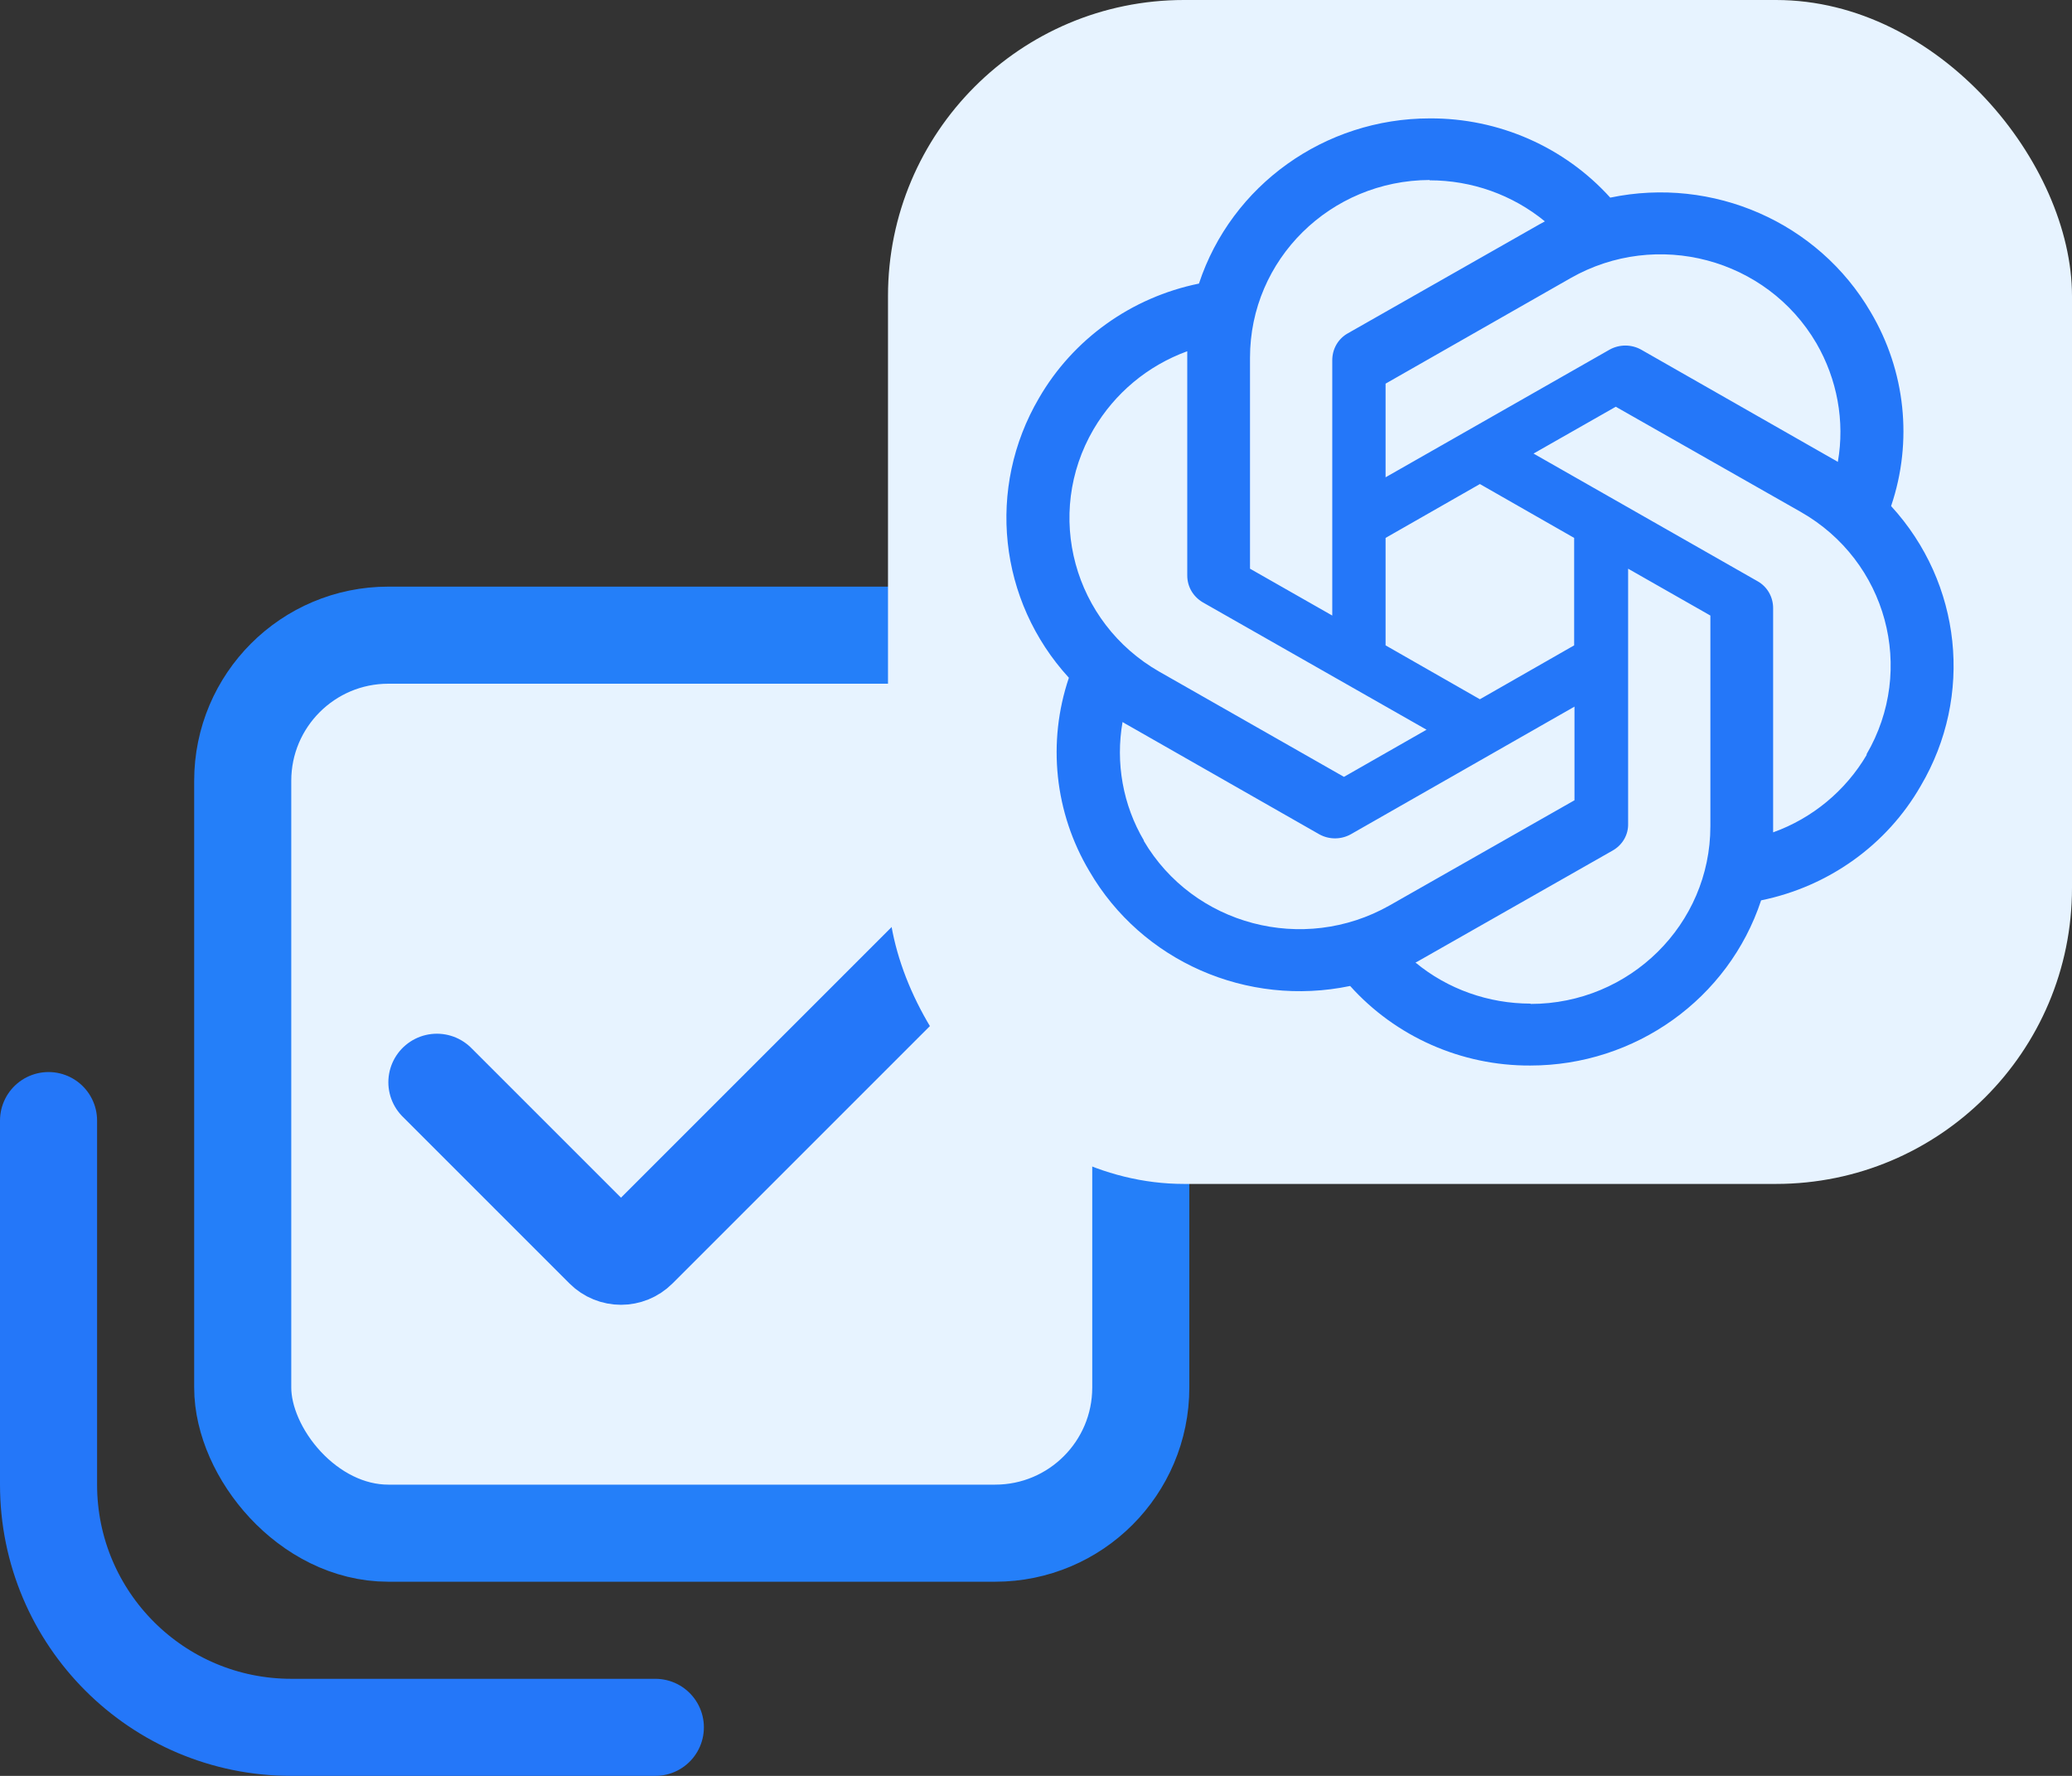
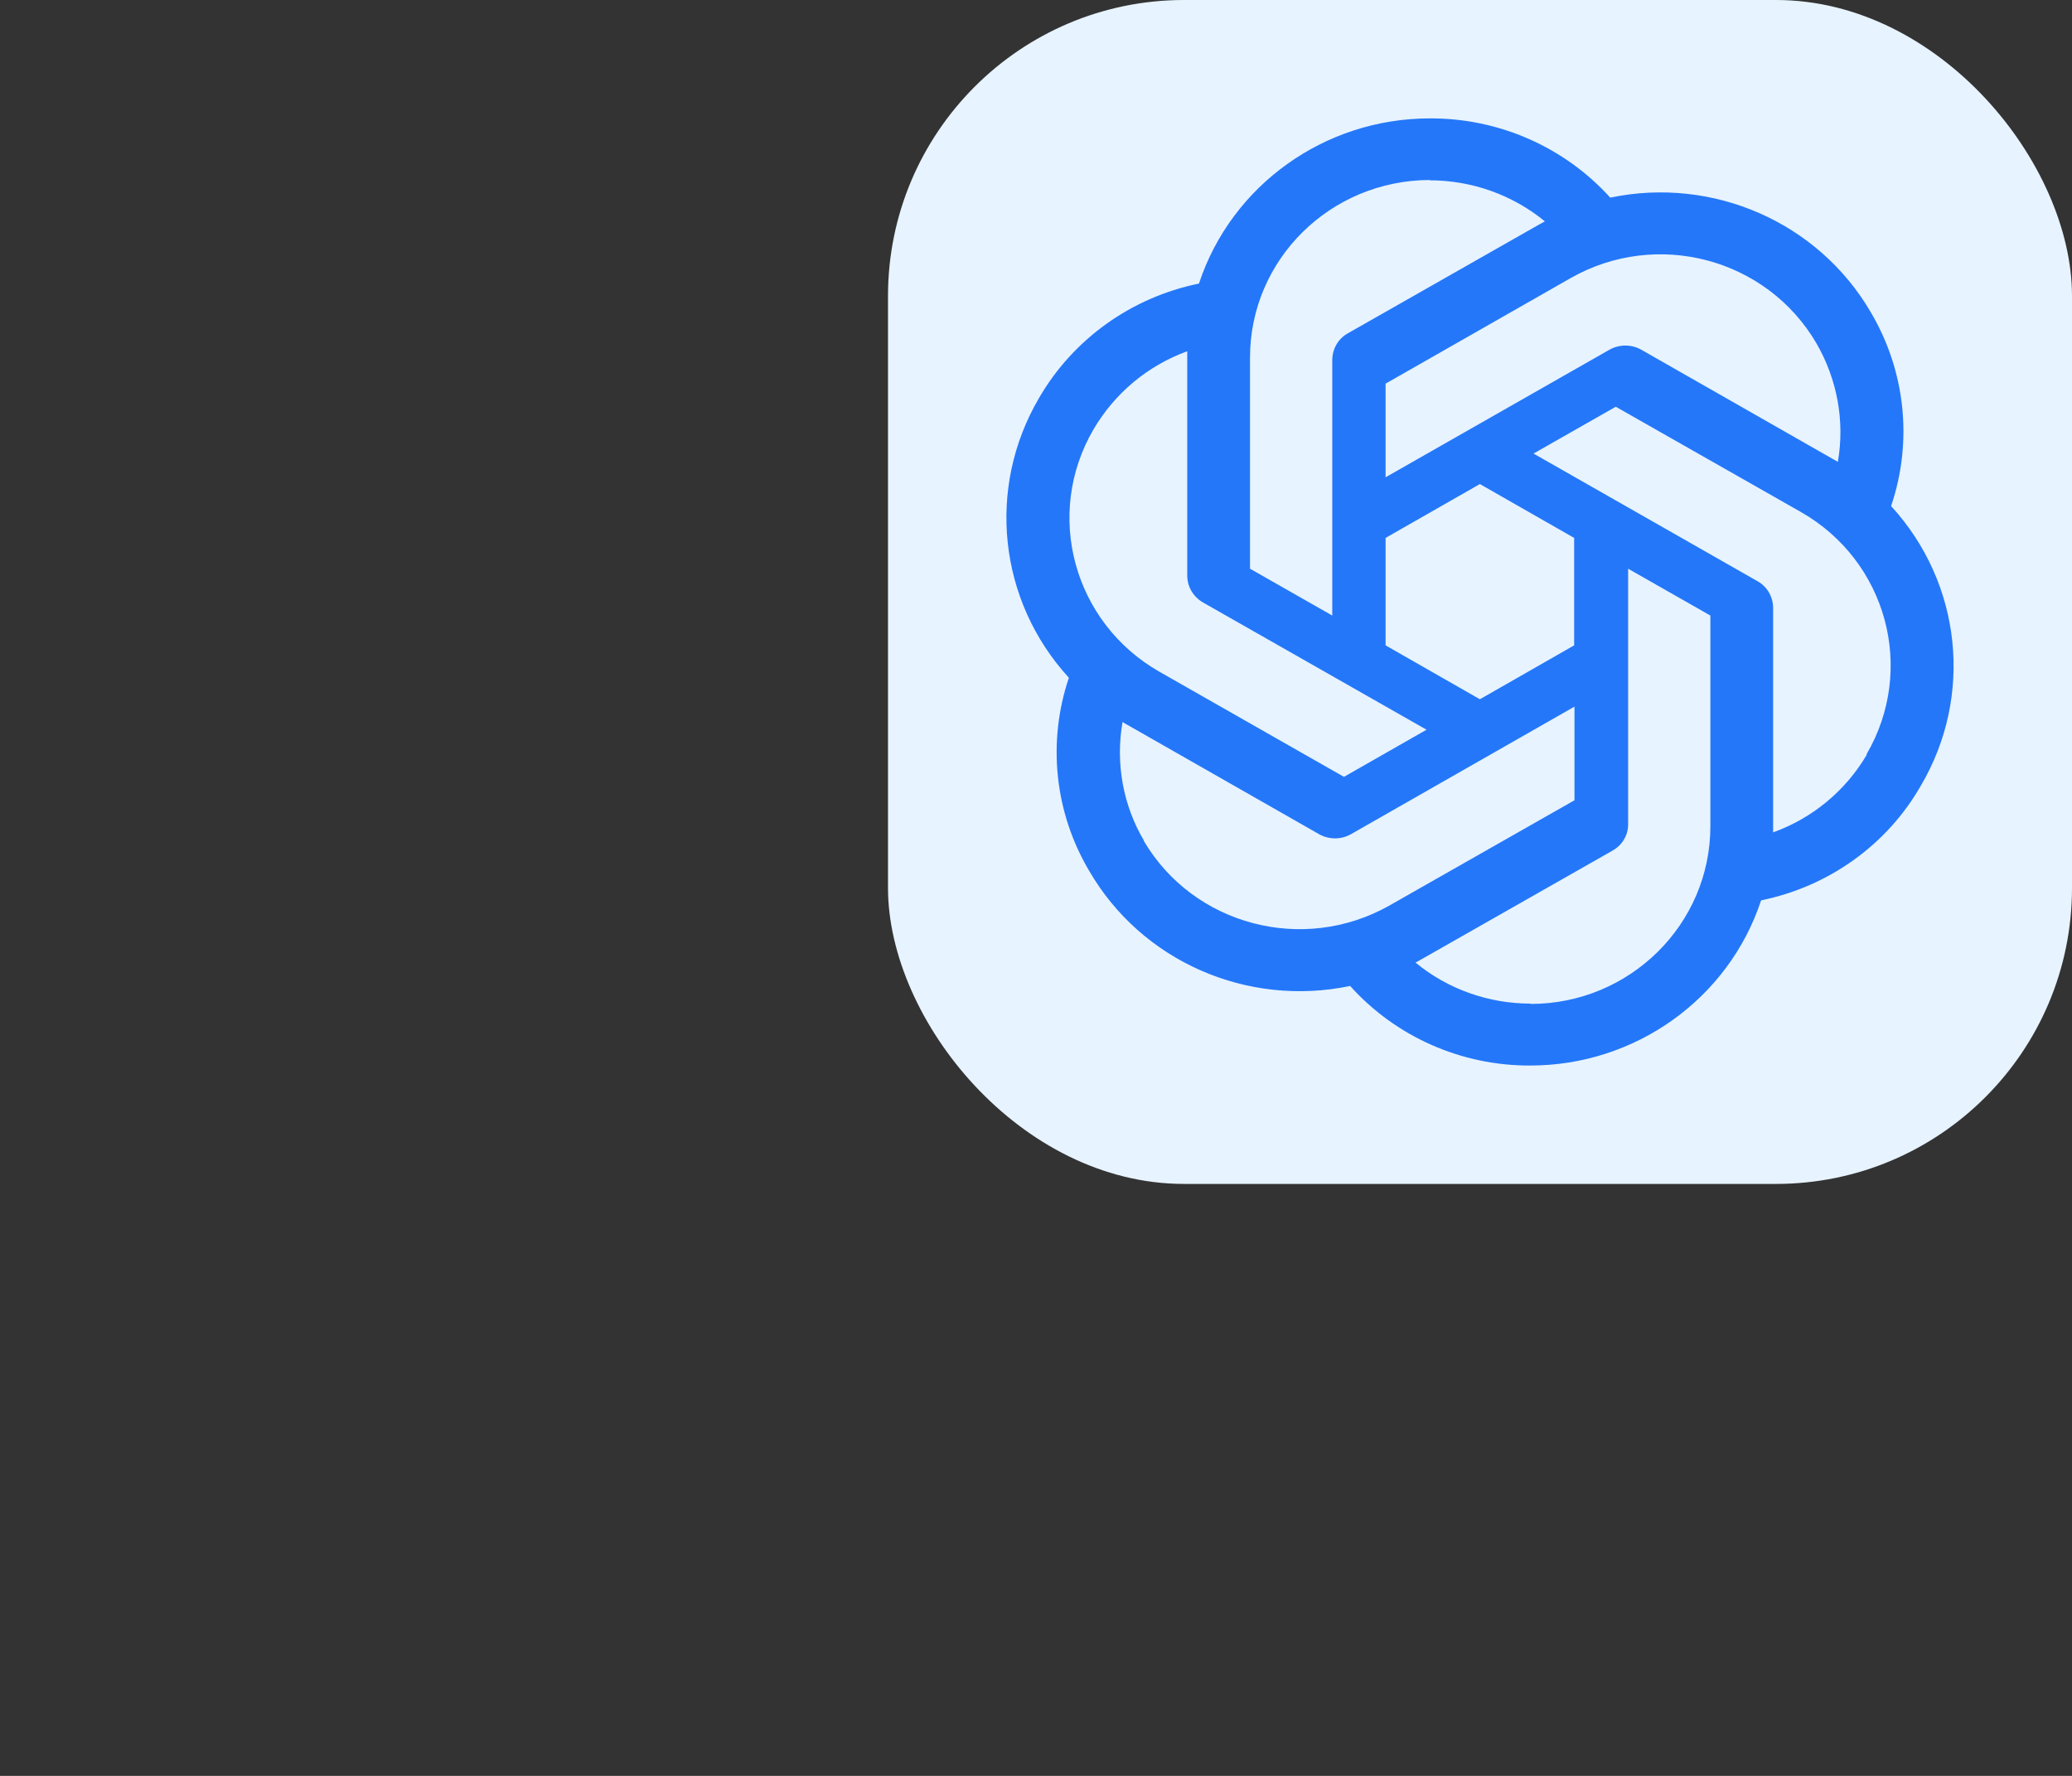
<svg xmlns="http://www.w3.org/2000/svg" width="70" height="60" viewBox="0 0 70 60" fill="none">
  <rect x="0" y="0" width="70" height="60" fill="#333333" stroke="none" />
  <g clip-path="url(#clip0_182_828)">
    <g clip-path="url(#clip1_182_828)">
-       <rect x="8.2" y="21.46" width="30.34" height="30.34" rx="4.92" fill="#E7F3FF" stroke="#247FF9" stroke-width="3.28" />
      <path d="M14.76 36.565L20.399 42.204C20.72 42.524 21.239 42.524 21.559 42.204L31.984 31.779" stroke="#2477F9" stroke-width="3.28" stroke-linecap="round" />
-       <path d="M1.64 37.86V50.16C1.64 54.689 5.311 58.36 9.84 58.36H22.14" stroke="#2477F9" stroke-width="3.28" stroke-linecap="round" />
    </g>
    <rect x="30" width="40" height="40" rx="10" fill="#E7F3FF" />
    <path d="M63.891 17.09C64.627 14.912 64.374 12.528 63.199 10.545C61.43 7.511 57.871 5.951 54.4 6.677C52.852 4.965 50.633 3.989 48.304 4C44.756 4 41.604 6.254 40.505 9.581C38.221 10.047 36.254 11.456 35.101 13.449C33.322 16.484 33.728 20.298 36.111 22.899C35.376 25.077 35.628 27.461 36.803 29.433C38.572 32.478 42.131 34.038 45.613 33.312C47.151 35.025 49.37 36.011 51.698 36C55.246 36 58.398 33.746 59.497 30.419C61.782 29.953 63.748 28.544 64.89 26.551C66.681 23.516 66.274 19.702 63.891 17.101V17.09ZM61.364 11.596C62.067 12.81 62.331 14.23 62.089 15.606C62.045 15.573 61.957 15.53 61.903 15.498L55.444 11.813C55.114 11.629 54.708 11.629 54.378 11.813L46.81 16.126V12.962L53.06 9.397C55.971 7.739 59.684 8.725 61.364 11.596ZM46.81 18.174L49.996 16.354L53.181 18.174V21.804L49.996 23.625L46.81 21.804V18.174ZM48.293 6.092C49.721 6.092 51.094 6.579 52.192 7.479C52.148 7.5 52.061 7.554 51.995 7.587L45.536 11.261C45.206 11.445 45.009 11.791 45.009 12.171V20.797L42.23 19.214V12.084C42.23 8.768 44.943 6.092 48.304 6.081L48.293 6.092ZM36.946 14.501C37.66 13.287 38.77 12.355 40.11 11.867V19.442C40.11 19.821 40.307 20.157 40.637 20.352L48.194 24.654L45.404 26.247L39.165 22.693C36.265 21.035 35.266 17.372 36.946 14.501ZM38.649 28.404C37.935 27.201 37.682 25.77 37.924 24.394C37.968 24.427 38.056 24.47 38.111 24.503L44.569 28.187C44.899 28.371 45.305 28.371 45.635 28.187L53.192 23.874V27.038L46.942 30.593C44.031 32.24 40.319 31.264 38.638 28.404H38.649ZM51.709 33.908C50.292 33.908 48.908 33.421 47.821 32.521C47.865 32.5 47.964 32.446 48.018 32.413L54.477 28.739C54.807 28.555 55.015 28.209 55.004 27.829V19.214L57.783 20.797V27.916C57.783 31.232 55.059 33.919 51.709 33.919V33.908ZM63.067 25.499C62.353 26.713 61.233 27.645 59.903 28.122V20.547C59.903 20.168 59.706 19.821 59.376 19.637L51.808 15.324L54.587 13.742L60.837 17.296C63.748 18.954 64.736 22.617 63.056 25.489L63.067 25.499Z" fill="#2477F9" />
  </g>
  <defs>
    <clipPath id="clip0_182_828">
      <rect width="70" height="60" fill="white" />
    </clipPath>
    <clipPath id="clip1_182_828">
-       <rect width="41" height="41" fill="white" transform="translate(0 19)" />
-     </clipPath>
+       </clipPath>
  </defs>
</svg>